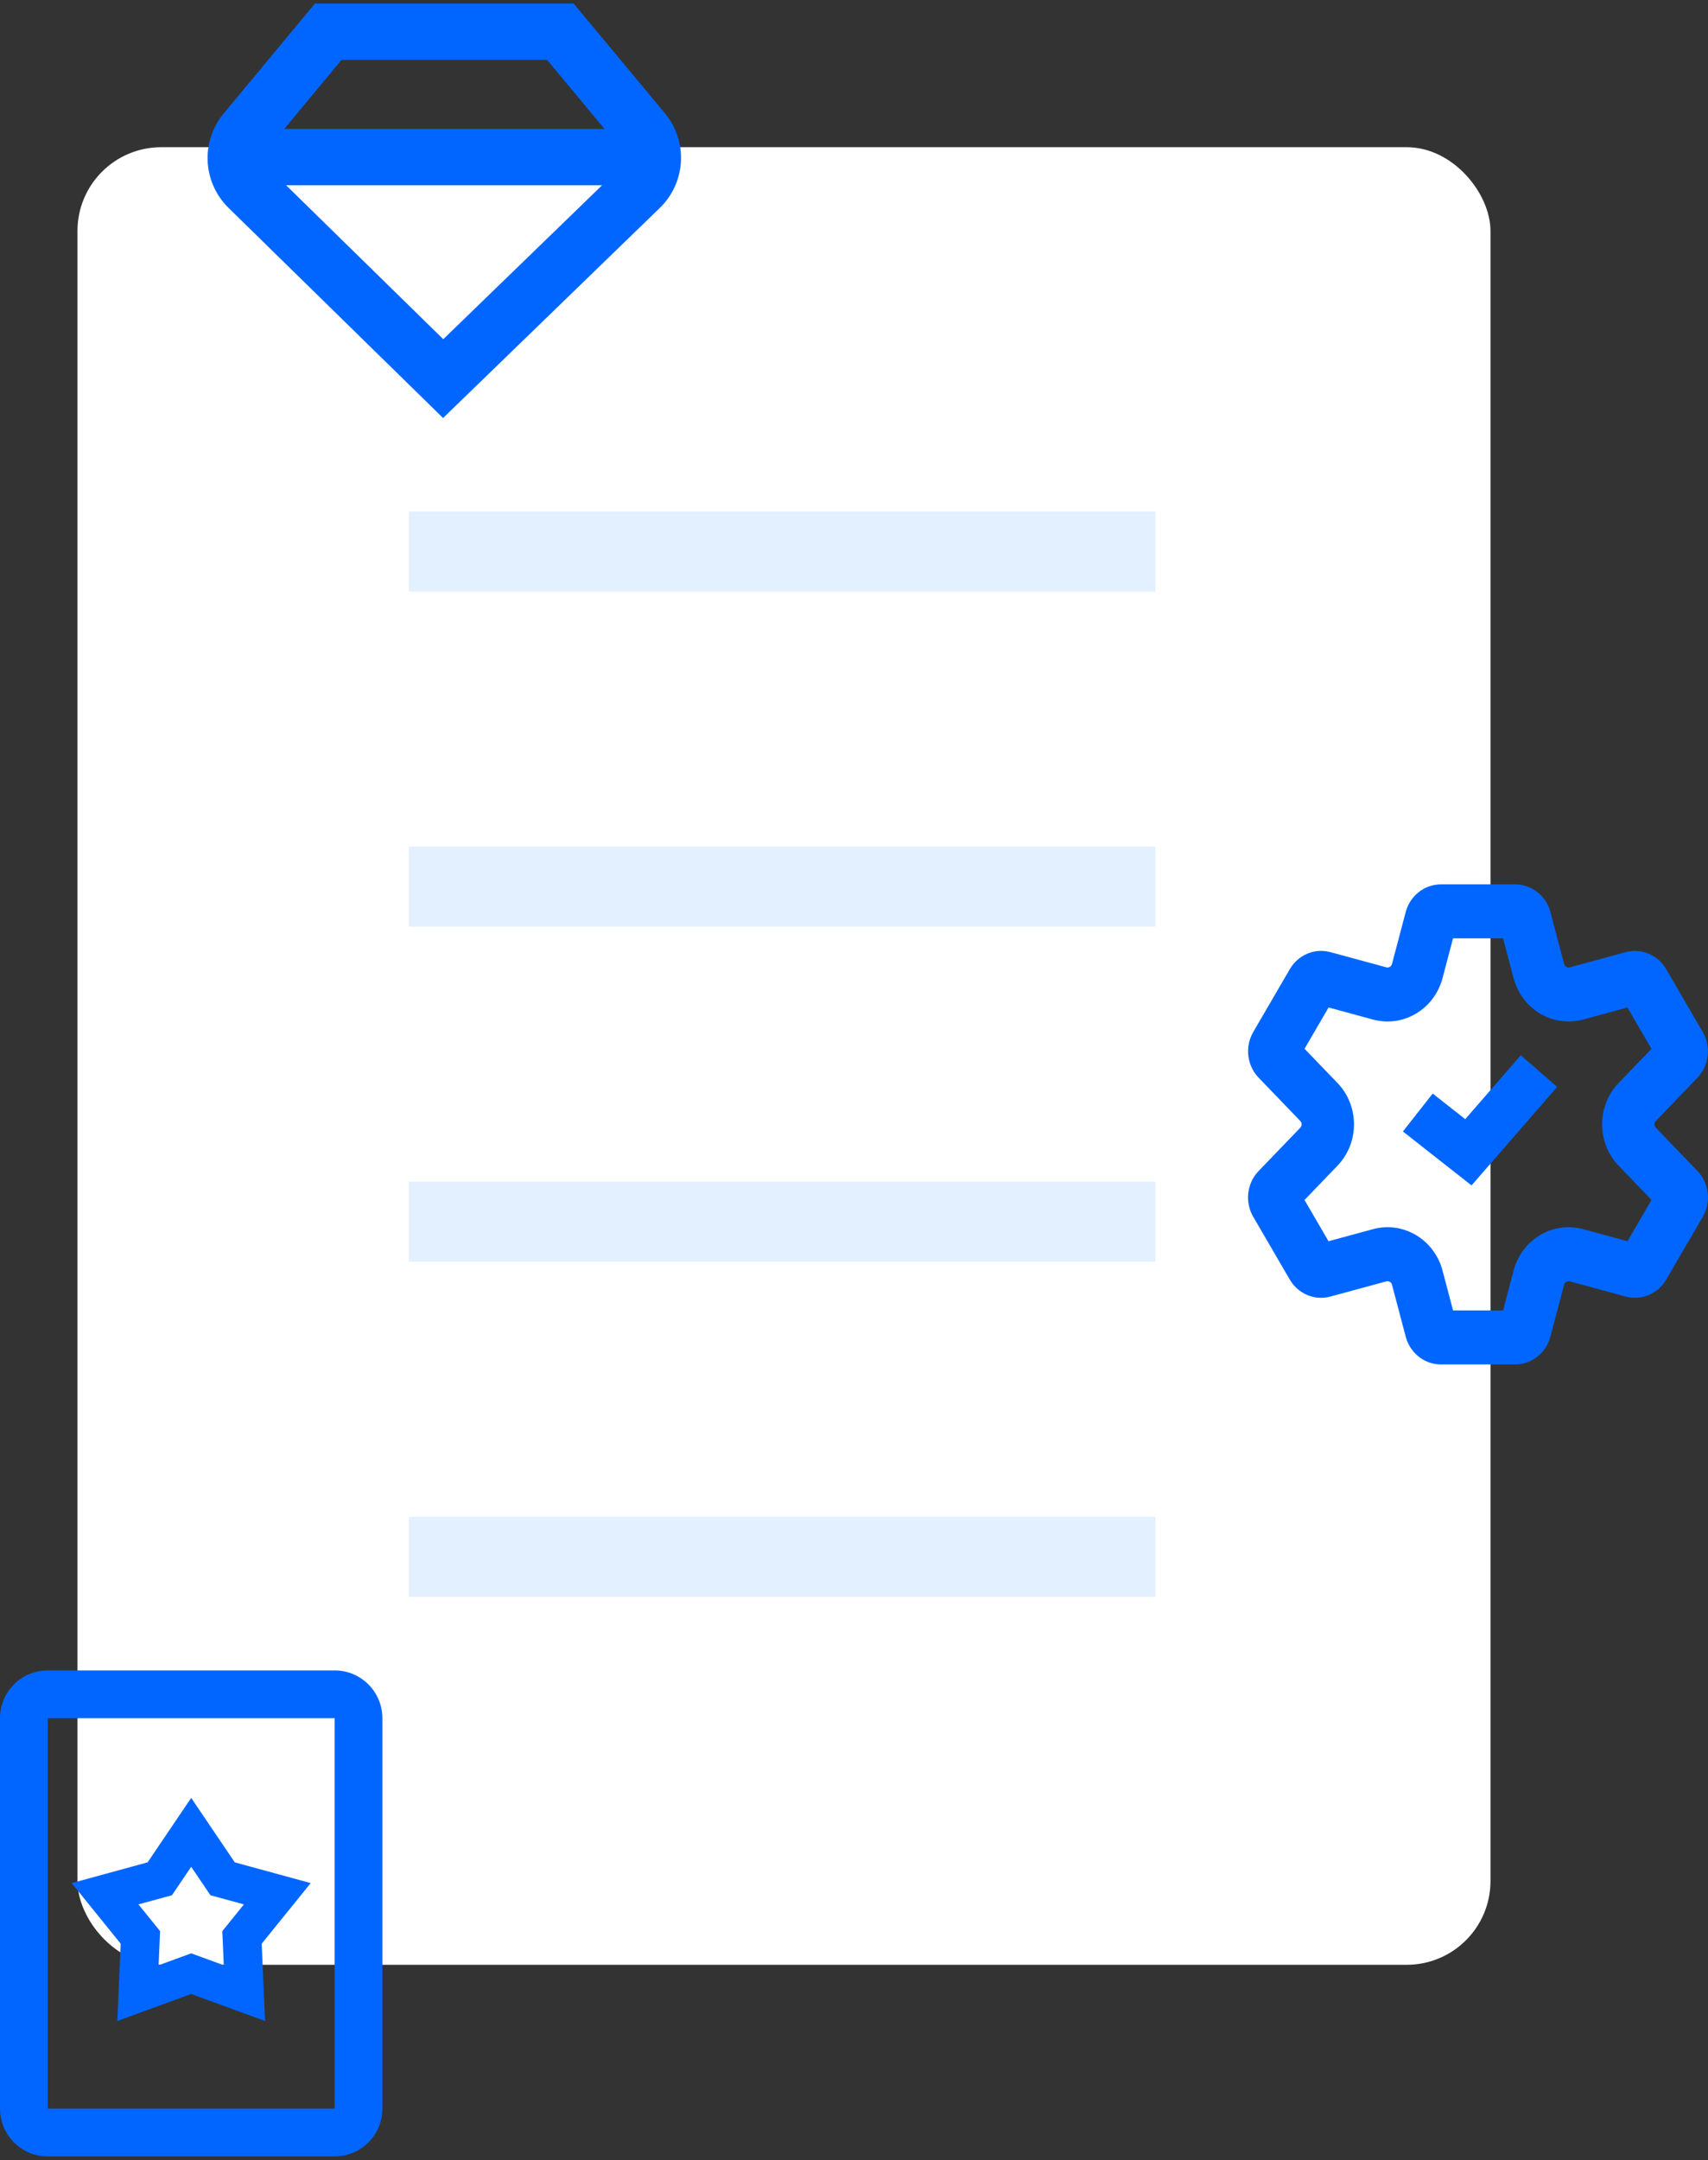
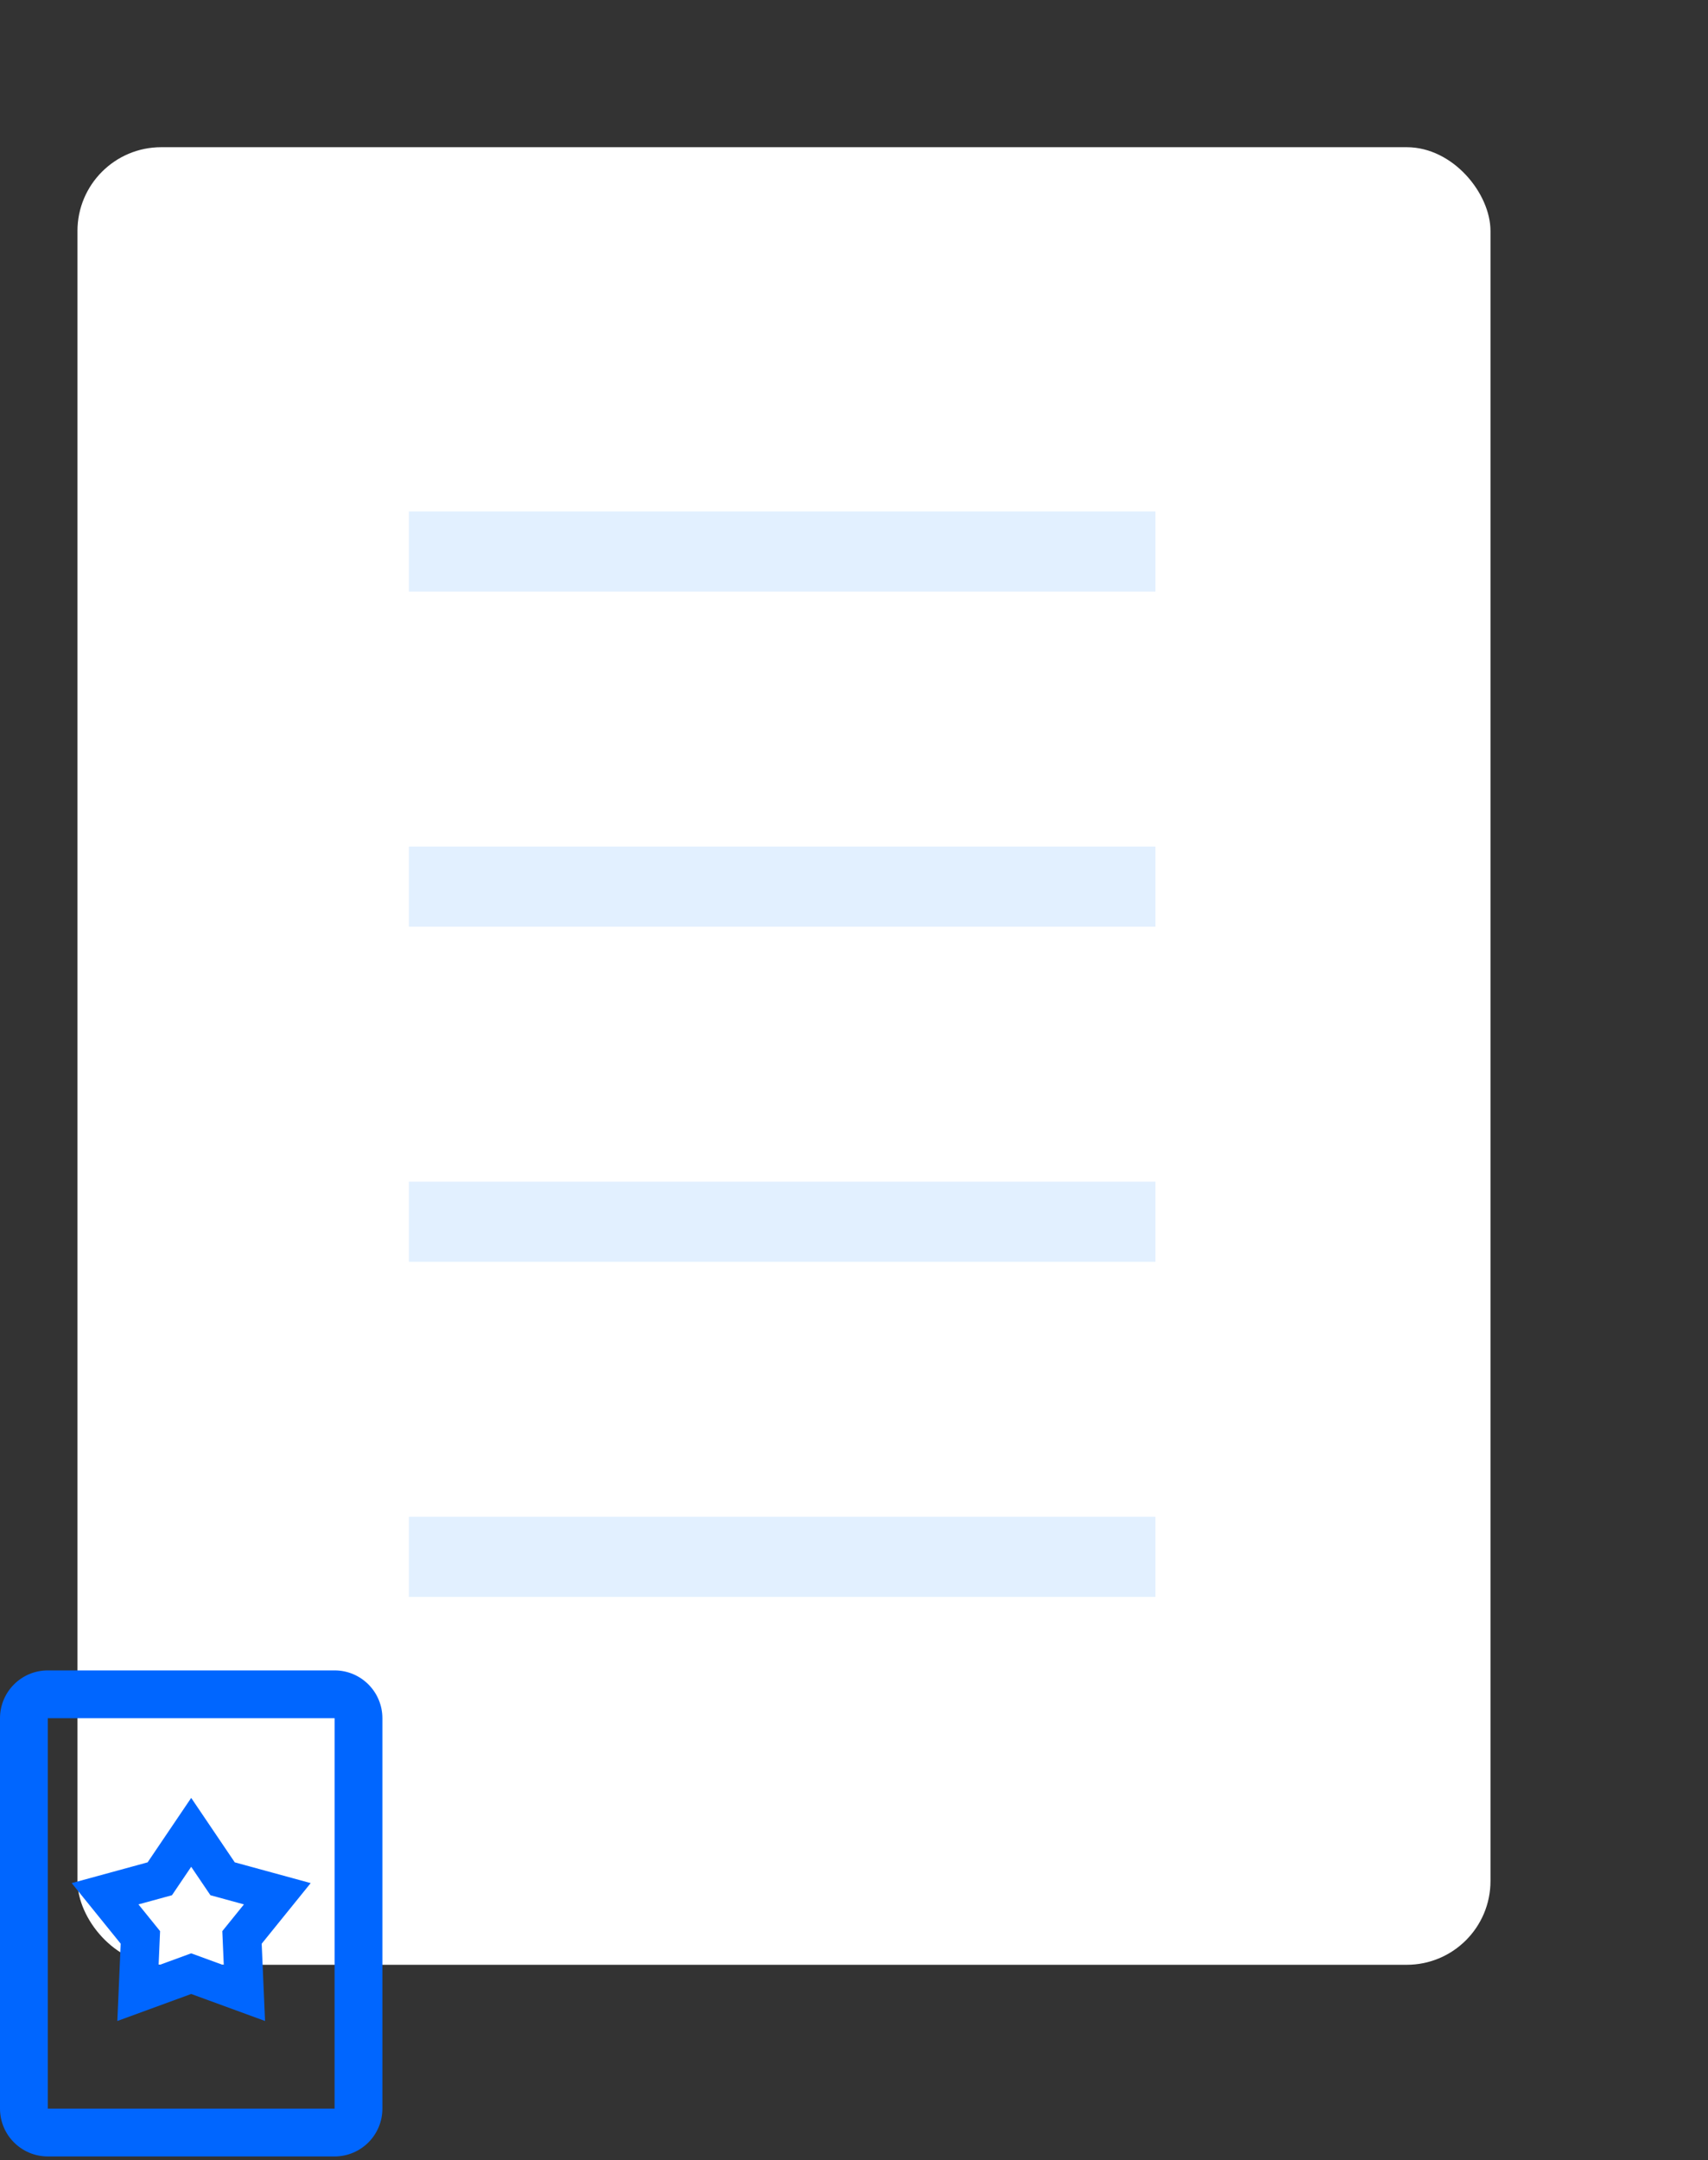
<svg xmlns="http://www.w3.org/2000/svg" width="469" height="593" viewBox="0 0 469 593" fill="none">
  <rect x="0" y="0" width="469" height="593" fill="#333333" stroke="none" />
  <rect x="21.273" y="40.412" width="388" height="499" rx="23" fill="white" />
  <rect x="112.273" y="140.412" width="205" height="22" fill="#E2F0FF" />
  <rect x="112.273" y="232.412" width="205" height="22" fill="#E2F0FF" />
  <rect x="112.273" y="324.412" width="205" height="22" fill="#E2F0FF" />
  <rect x="112.273" y="416.412" width="205" height="22" fill="#E2F0FF" />
-   <path d="M87.415 1.973H86.946L86.646 2.334L62.194 31.782C56.147 39.065 56.699 49.741 63.464 56.367L120.97 112.687L121.666 113.369L122.366 112.691L180.468 56.379C187.298 49.759 187.877 39.026 181.796 31.716L157.353 2.333L157.053 1.973H156.584H87.415ZM75.919 36.394L93.313 15.446H150.693L168.119 36.394L75.919 36.394ZM167.789 49.867L121.716 94.521L76.123 49.867L167.789 49.867Z" fill="#0066FF" stroke="#0066FF" stroke-width="2" />
-   <path fill-rule="evenodd" clip-rule="evenodd" d="M395.651 242.797C391.134 242.797 387.176 245.914 385.99 250.406L382.229 264.643C382.044 265.341 381.348 265.755 380.669 265.571L365.313 261.398C361.006 260.228 356.466 262.131 354.174 266.067L344.138 283.305C341.782 287.352 342.39 292.531 345.616 295.882L357.04 307.749C357.534 308.263 357.534 309.091 357.04 309.605L345.604 321.485C342.378 324.836 341.77 330.015 344.126 334.062L354.157 351.291C356.449 355.228 360.989 357.131 365.297 355.96L380.669 351.783C381.348 351.598 382.044 352.013 382.229 352.711L385.998 366.981C387.185 371.473 391.143 374.59 395.66 374.59H416.056C420.574 374.59 424.532 371.473 425.718 366.981L429.488 352.711C429.672 352.013 430.369 351.598 431.048 351.783L446.395 355.954C450.703 357.124 455.243 355.221 457.535 351.284L467.573 334.044C469.929 329.996 469.321 324.817 466.095 321.466L454.677 309.605C454.182 309.091 454.182 308.263 454.677 307.749L466.083 295.9C469.309 292.549 469.917 287.37 467.561 283.323L457.518 266.074C455.226 262.137 450.686 260.234 446.379 261.405L431.048 265.571C430.369 265.755 429.672 265.341 429.488 264.643L425.727 250.406C424.54 245.914 420.582 242.797 416.065 242.797H395.651ZM396.105 268.535L398.989 257.618H412.728L415.612 268.535C417.871 277.087 426.399 282.161 434.714 279.901L446.874 276.597L453.482 287.947L444.468 297.311C438.411 303.603 438.411 313.751 444.468 320.043L453.494 329.42L446.891 340.761L434.714 337.453C426.399 335.193 417.871 340.267 415.612 348.818L412.719 359.77H398.998L396.105 348.818C393.846 340.267 385.318 335.193 377.002 337.453L364.801 340.768L358.205 329.438L367.249 320.043C373.305 313.751 373.305 303.603 367.249 297.311L358.217 287.929L364.818 276.59L377.002 279.901C385.318 282.161 393.846 277.087 396.105 268.535Z" fill="#0066FF" />
-   <path d="M426.545 298.823L426.873 298.446L426.496 298.118L418.019 290.744L417.641 290.416L417.313 290.793L402.409 307.939L393.879 301.235L393.486 300.926L393.177 301.319L386.236 310.156L385.928 310.549L386.321 310.858L403.629 324.462L404.003 324.756L404.315 324.397L426.545 298.823Z" fill="#0066FF" stroke="#0066FF" />
  <path fill-rule="evenodd" clip-rule="evenodd" d="M13.125 458.59C5.876 458.59 0 464.466 0 471.715V578.902C0 586.151 5.876 592.027 13.125 592.027H91.875C99.124 592.027 105 586.151 105 578.902V471.715C105 464.466 99.124 458.59 91.875 458.59H13.125ZM13.125 471.715L91.875 471.715V578.902H13.125V471.715ZM64.465 511.287L52.5 493.59L40.535 511.287L19.688 516.985L33.141 533.621L32.221 554.84L52.5 547.424L72.779 554.84L71.859 533.621L85.312 516.985L64.465 511.287ZM47.219 520.315L52.5 512.505L57.781 520.315L66.982 522.83L61.044 530.172L61.45 539.537L52.5 536.264L43.55 539.537L43.956 530.172L38.018 522.83L47.219 520.315Z" fill="#0066FF" />
</svg>